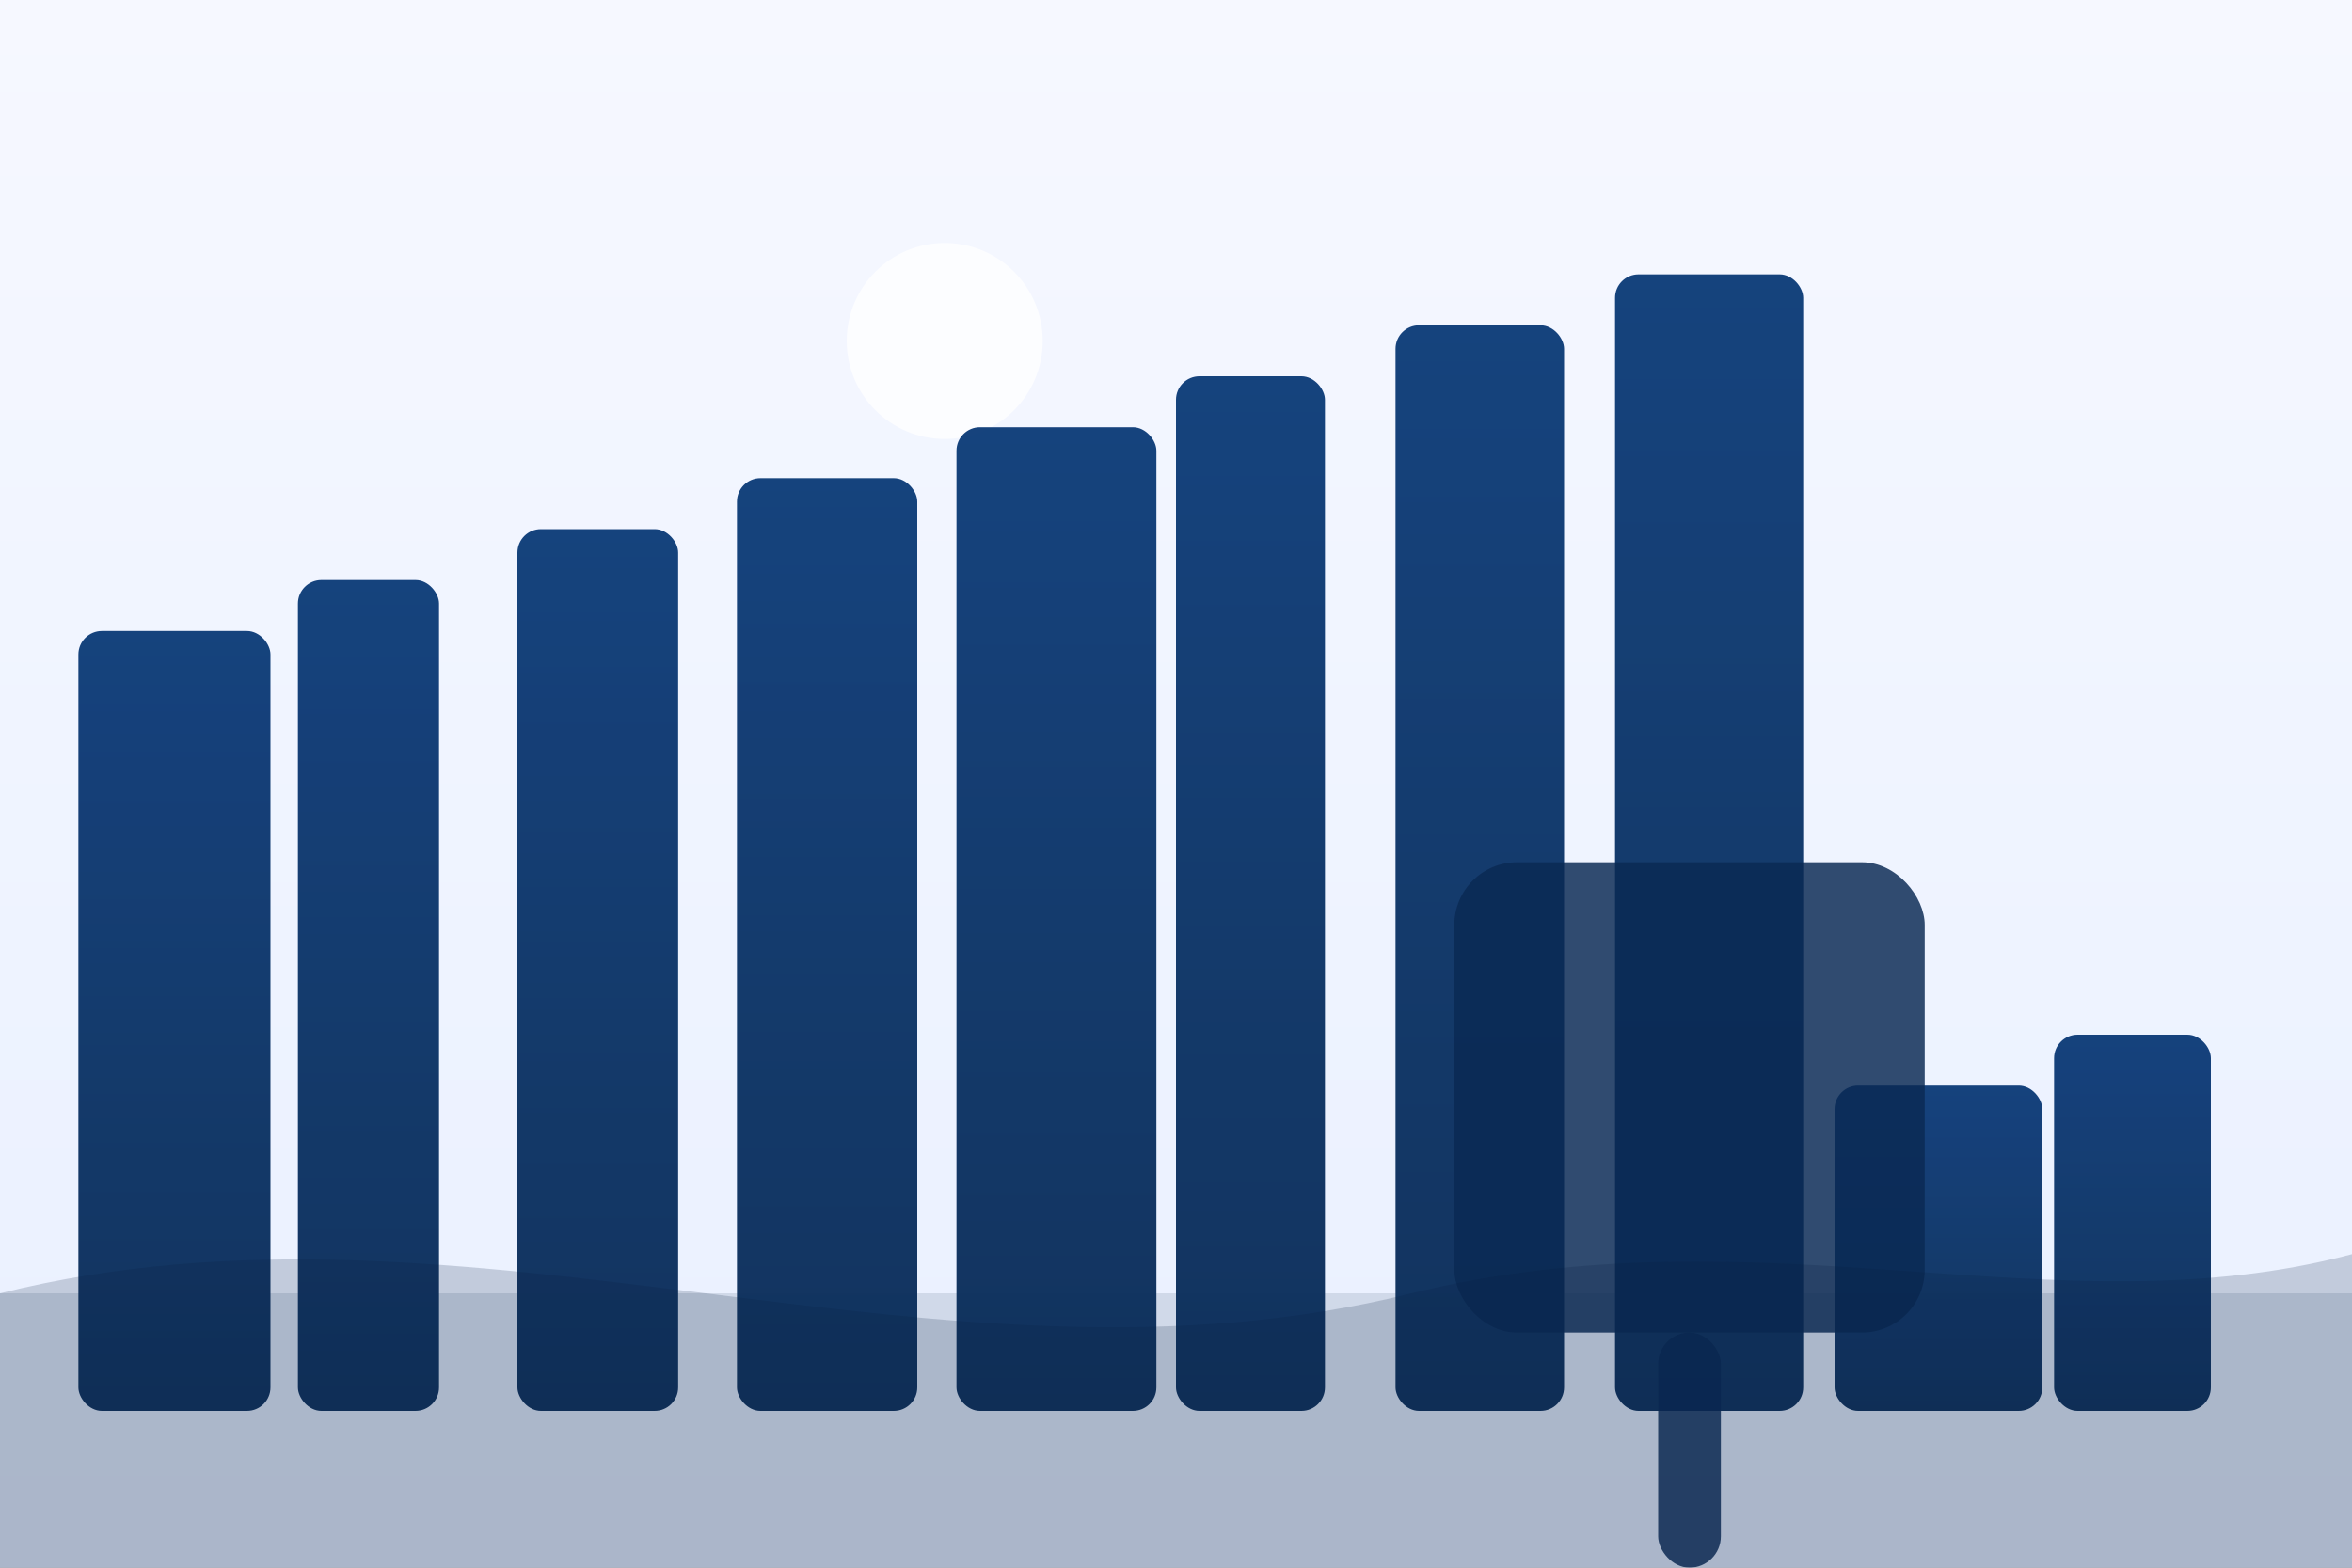
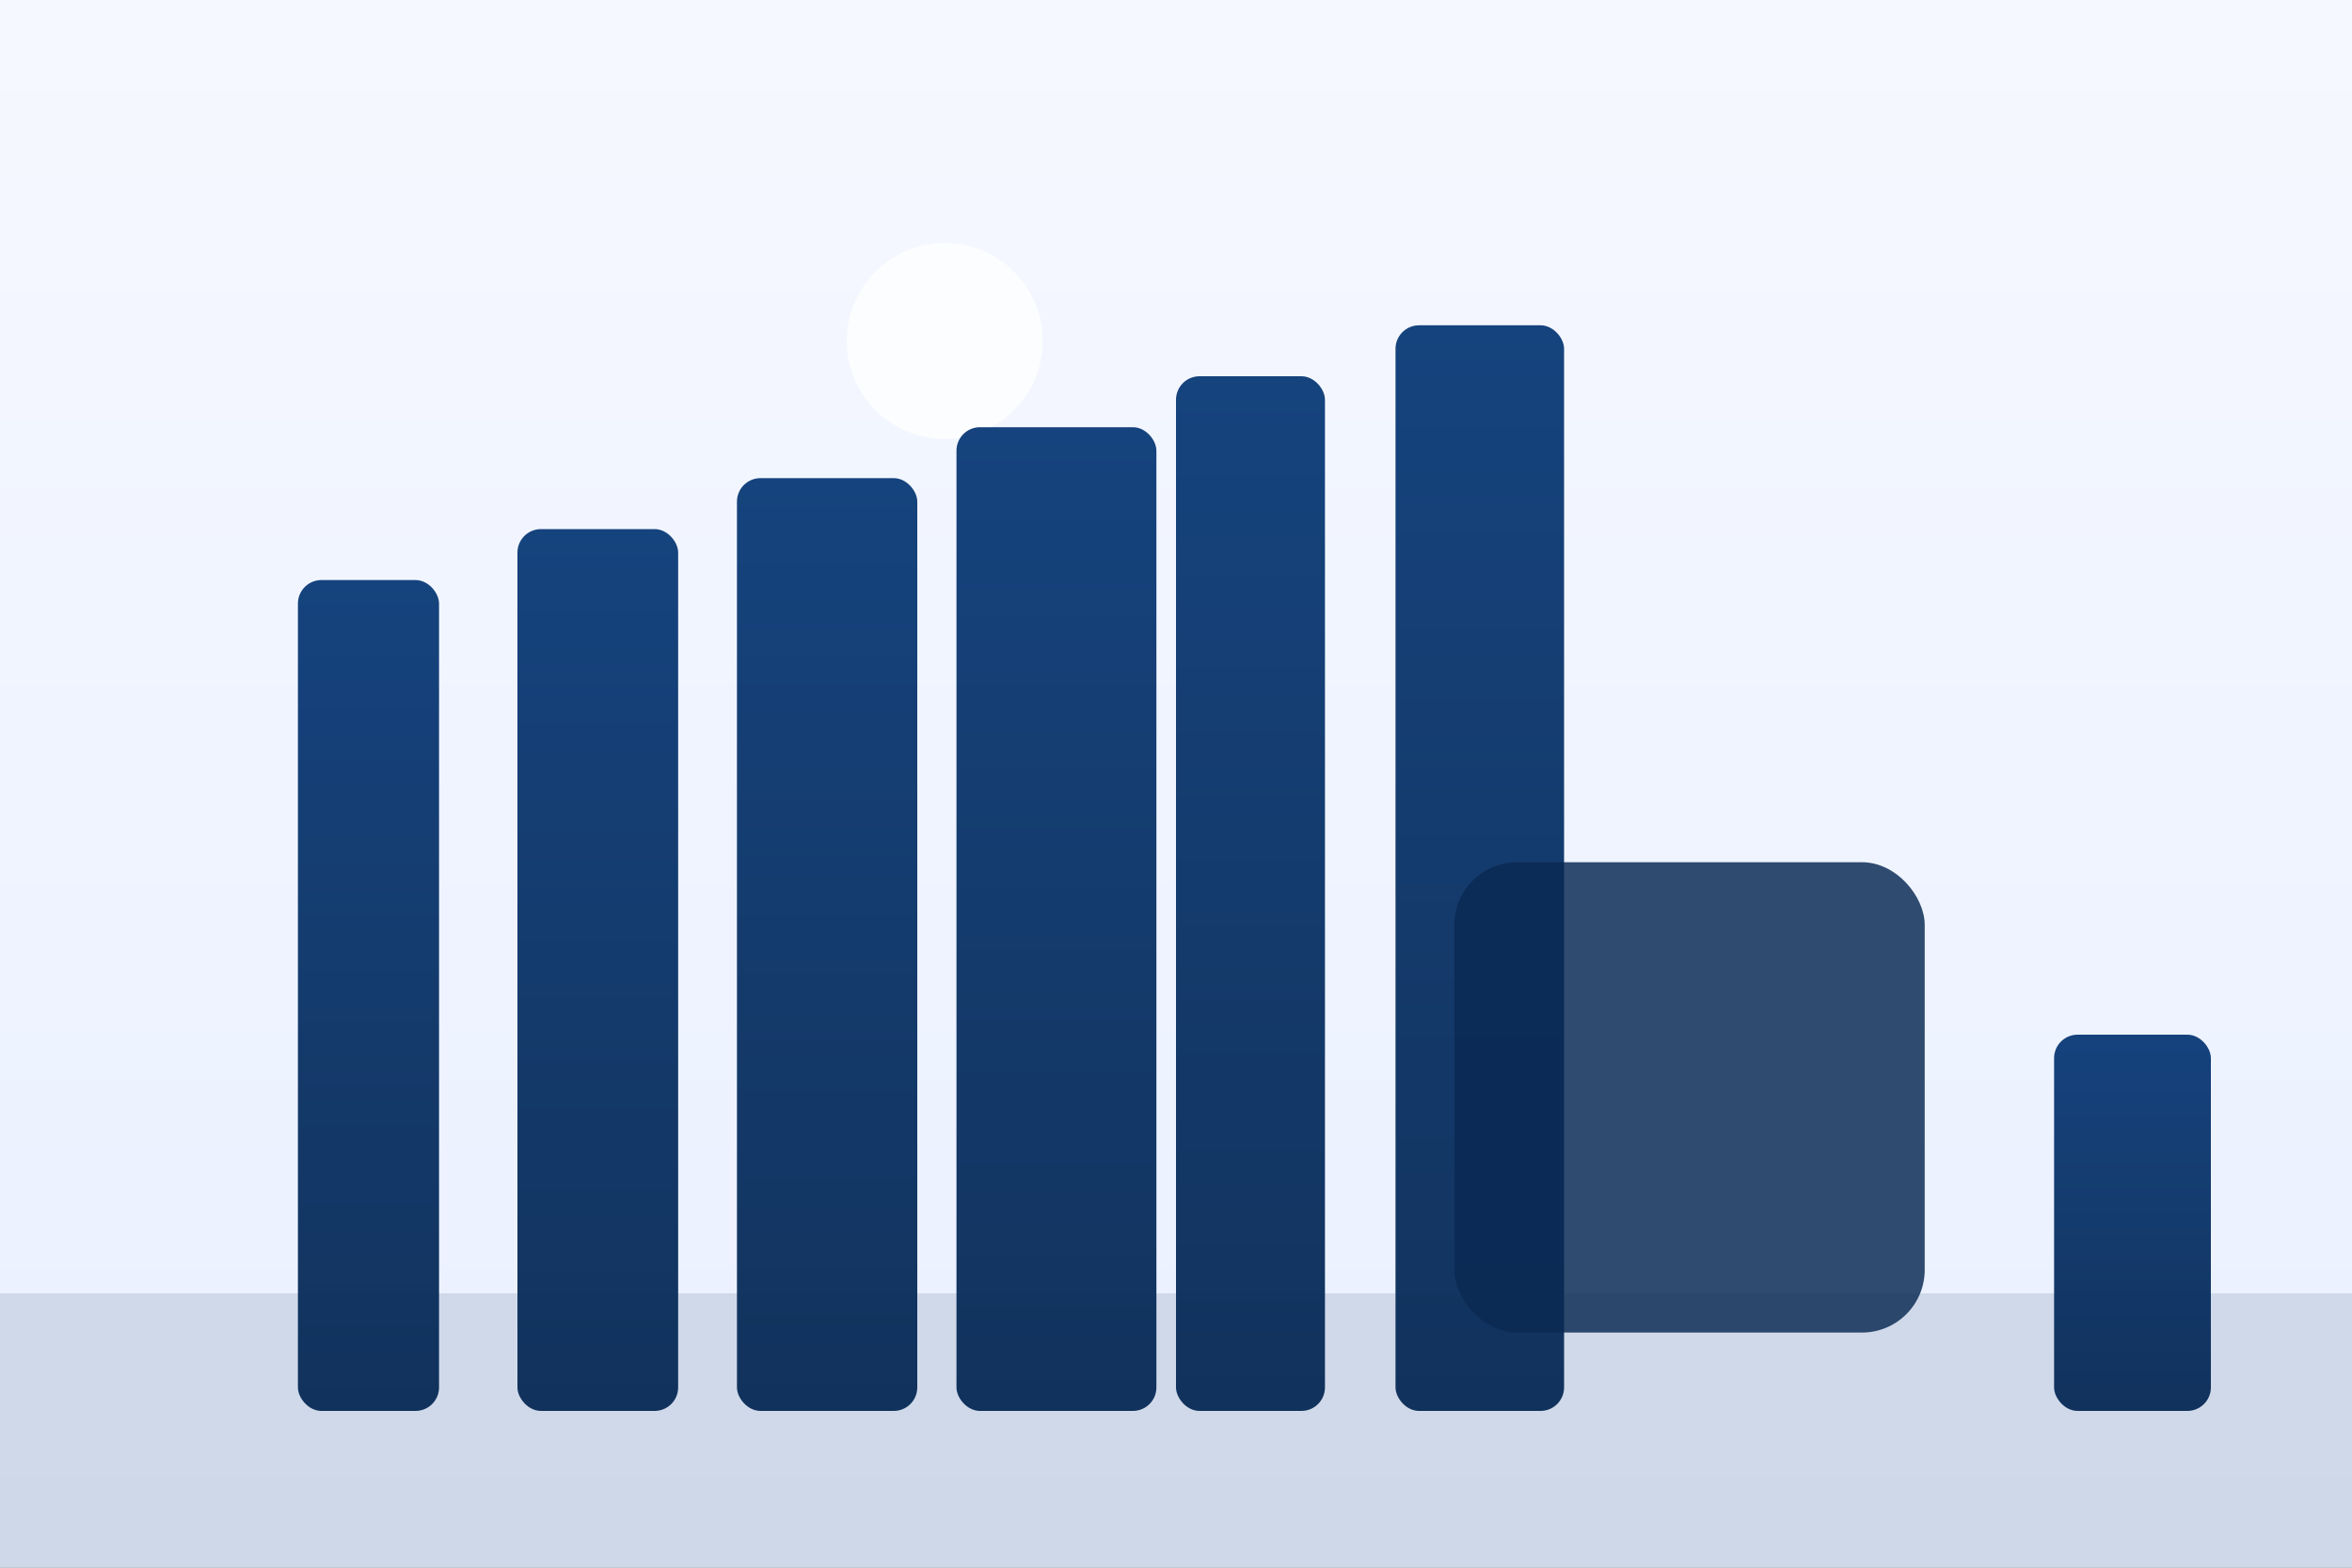
<svg xmlns="http://www.w3.org/2000/svg" width="600" height="400" viewBox="0 0 600 400" role="img" aria-label="City skyline illustration">
  <rect x="0" y="0" width="600" height="400" fill="#808080" stroke="none" />
  <defs>
    <linearGradient id="sky7" x1="0" y1="0" x2="0" y2="1">
      <stop offset="0" stop-color="#f6f8ff" />
      <stop offset="1" stop-color="#e9f0ff" />
    </linearGradient>
    <linearGradient id="b7" x1="0" y1="0" x2="0" y2="1">
      <stop offset="0" stop-color="#0b3a77" />
      <stop offset="1" stop-color="#072a55" />
    </linearGradient>
  </defs>
  <rect width="600" height="400" fill="url(#sky7)" />
  <circle cx="241" cy="87" r="25" fill="#fff" opacity="0.75" />
  <rect y="330" width="600" height="70" fill="#0a2446" opacity="0.12" />
  <g fill="url(#b7)" opacity="0.95">
-     <rect x="20" y="161" width="49" height="199" rx="6" />
    <rect x="76" y="148" width="36" height="212" rx="6" />
    <rect x="132" y="135" width="41" height="225" rx="6" />
    <rect x="188" y="122" width="46" height="238" rx="6" />
    <rect x="244" y="109" width="51" height="251" rx="6" />
    <rect x="300" y="96" width="38" height="264" rx="6" />
    <rect x="356" y="83" width="43" height="277" rx="6" />
-     <rect x="412" y="70" width="48" height="290" rx="6" />
-     <rect x="468" y="277" width="53" height="83" rx="6" />
    <rect x="524" y="264" width="40" height="96" rx="6" />
  </g>
  <g fill="#0a2a54" opacity="0.92">
    <rect x="371" y="220" width="120" height="120" rx="16" opacity="0.9" />
-     <rect x="423" y="340" width="16" height="60" rx="8" opacity="0.9" />
  </g>
-   <path d="M0 330 C120 300, 240 360, 360 330 C450 308, 525 340, 600 320 L600 400 L0 400 Z" fill="#081f3d" opacity="0.18" />
</svg>